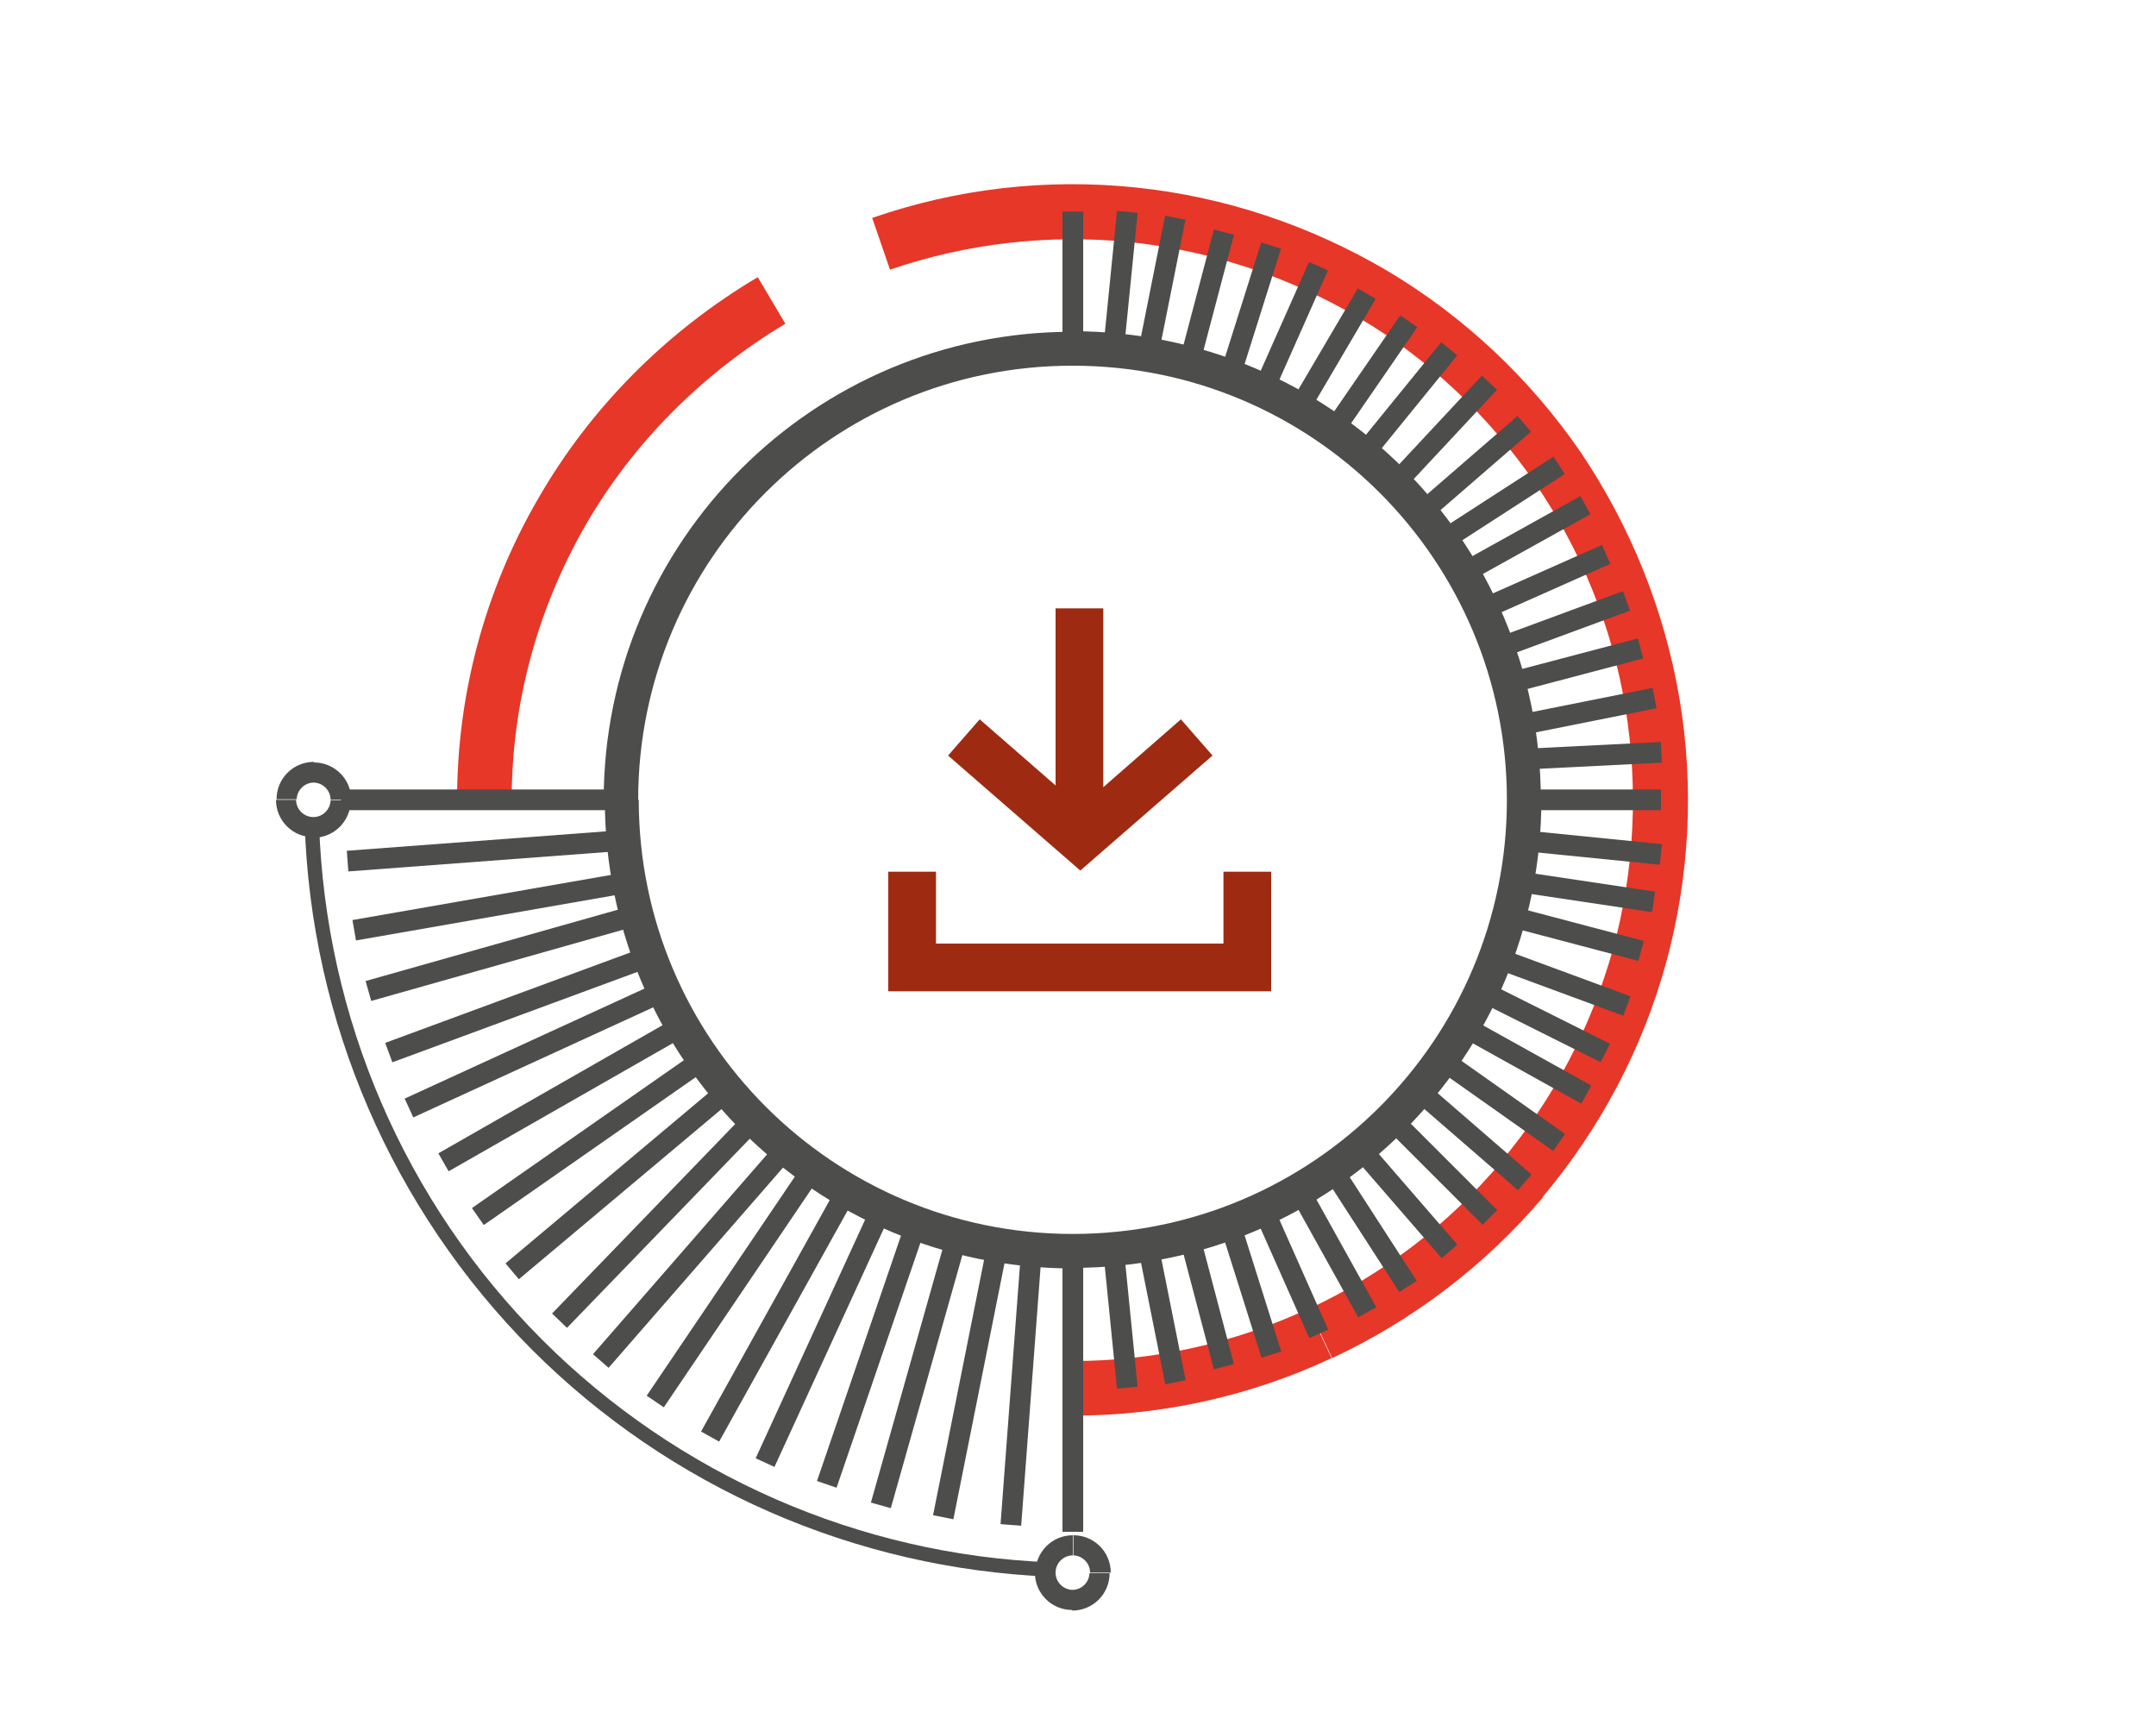
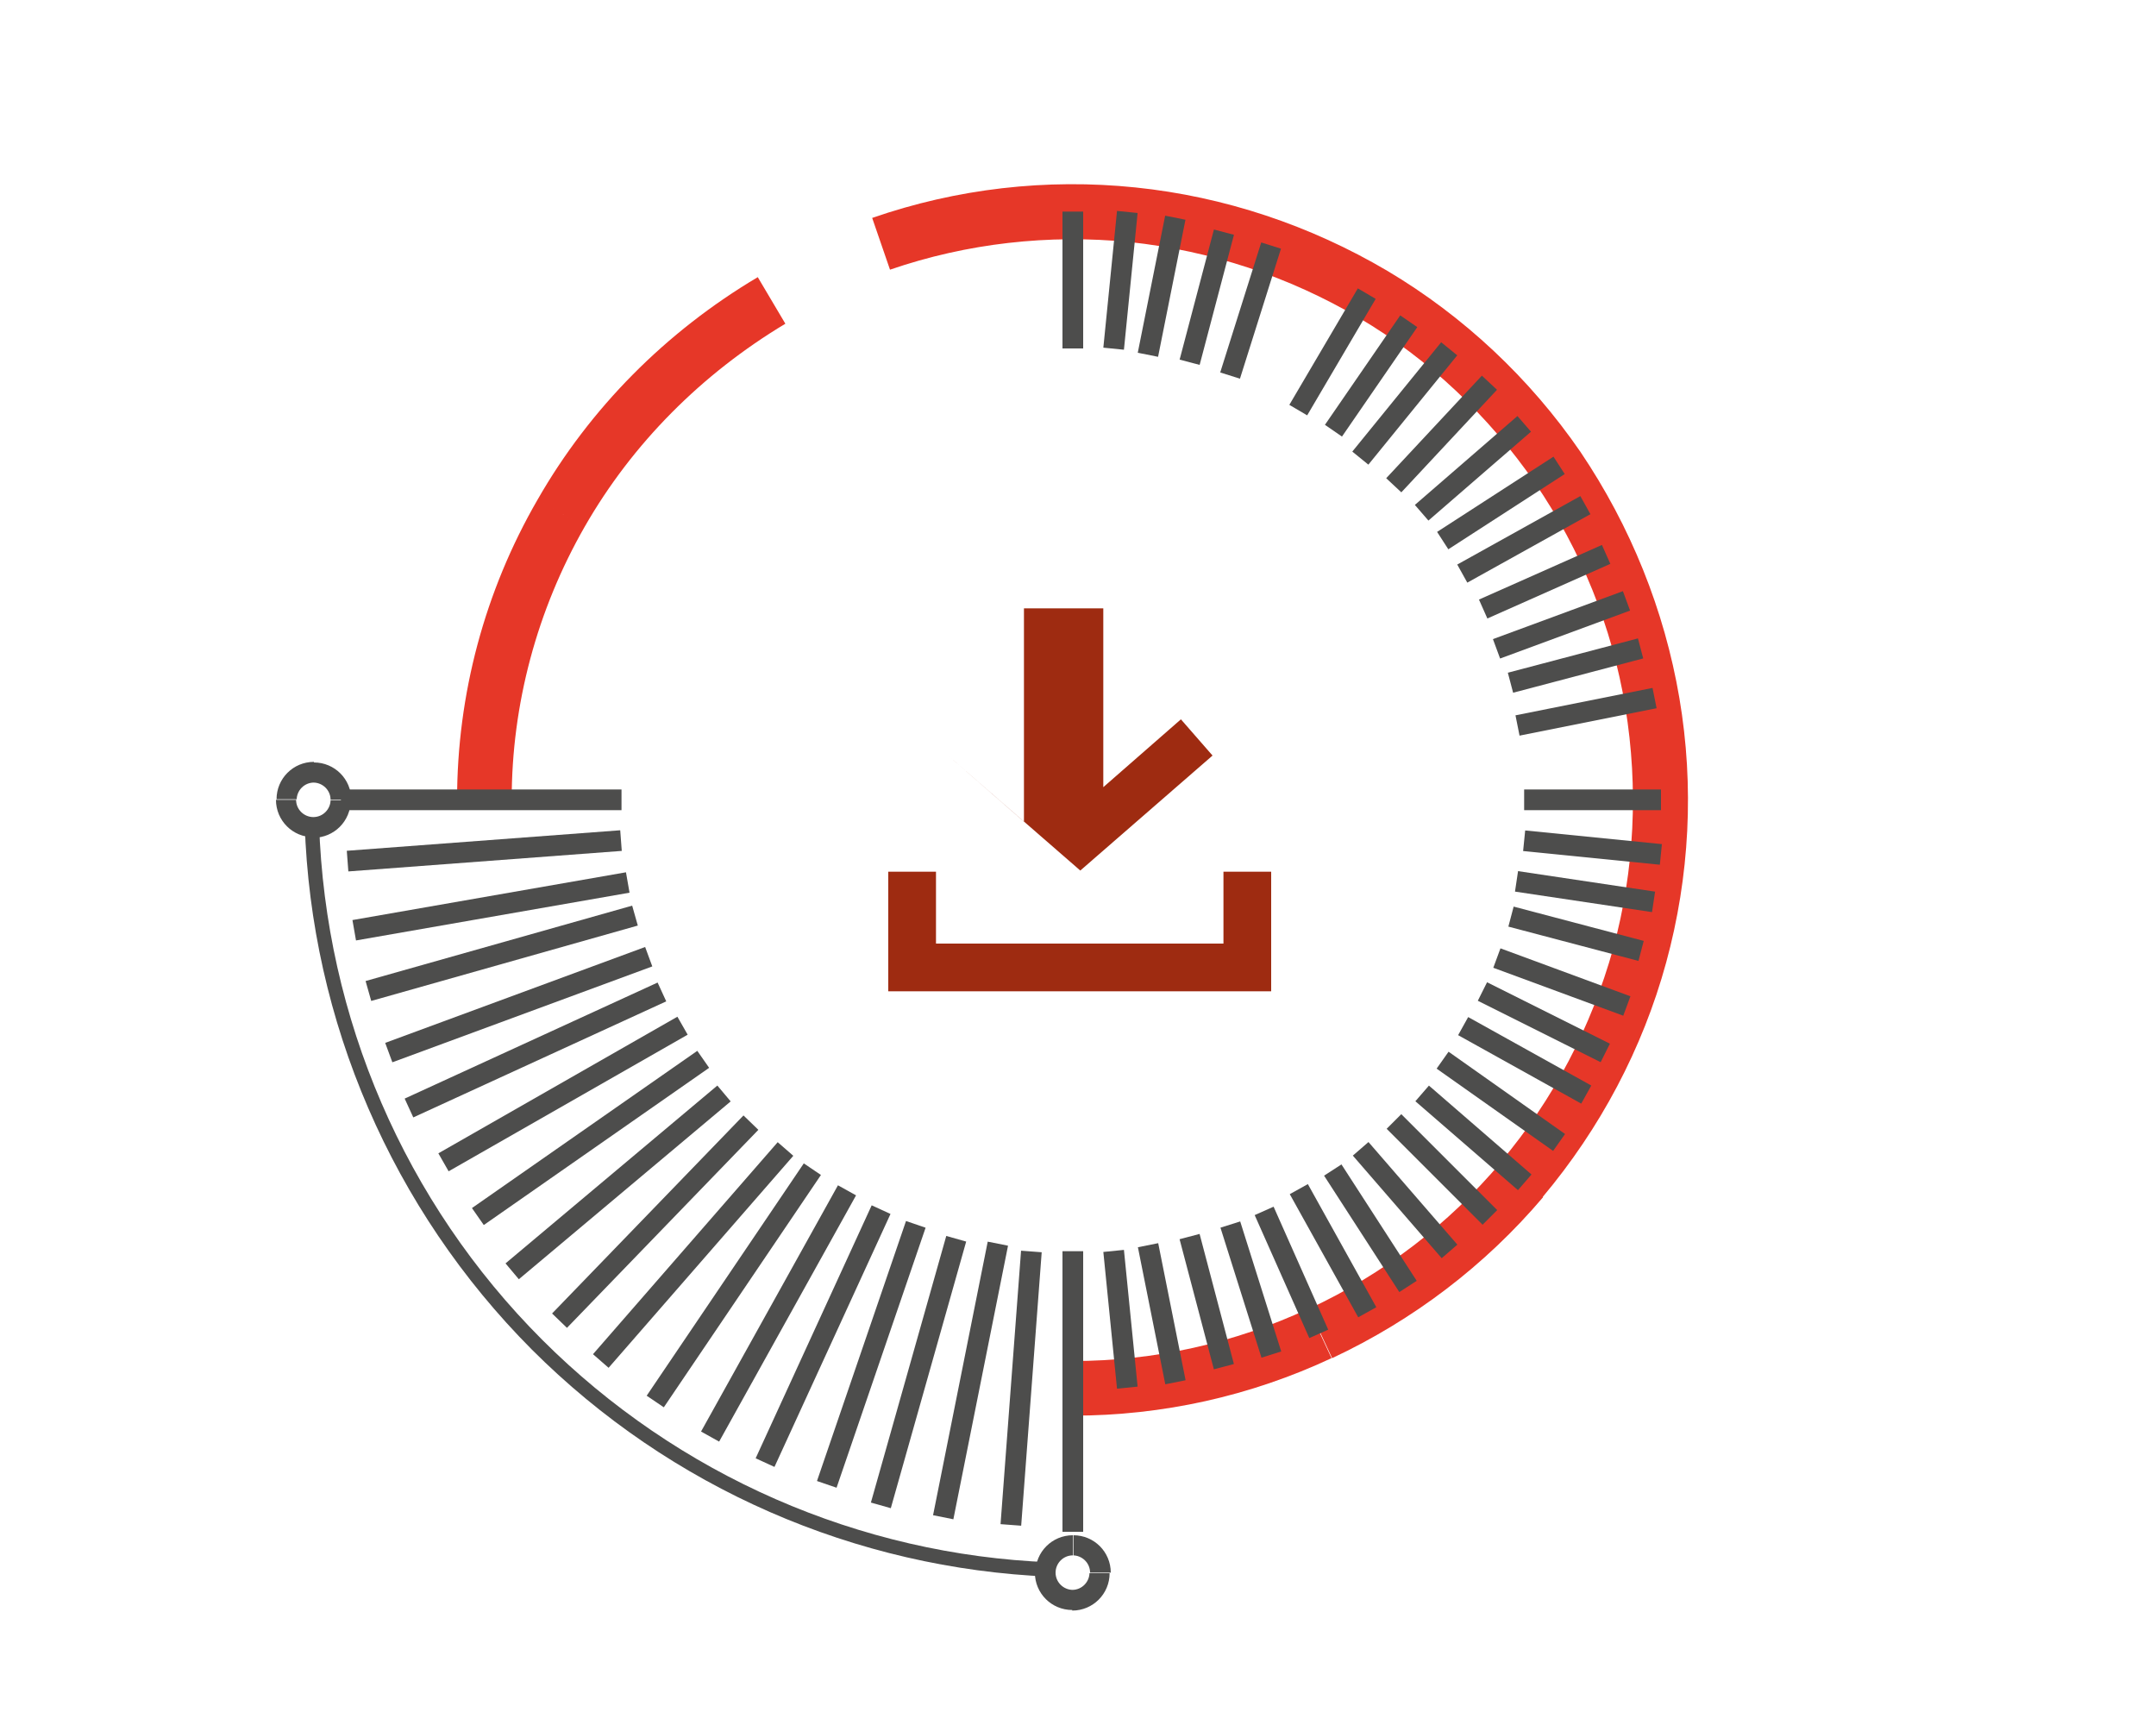
<svg xmlns="http://www.w3.org/2000/svg" version="1.1" id="Ebene_1" x="0px" y="0px" viewBox="0 0 375 300" style="enable-background:new 0 0 375 300;" xml:space="preserve">
  <style type="text/css">
	.st0{fill:#E63728;}
	.st1{fill:#4D4D4C;}
	.st2{fill-rule:evenodd;clip-rule:evenodd;fill:#9E2B11;}
</style>
  <path class="st0" d="M197.5,32.6c-15.5-1.6-31.1,0.2-45.8,5.3l3.1,9c13.4-4.6,27.6-6.2,41.7-4.8L197.5,32.6z M241.3,47.1  c-13.4-7.9-28.3-12.9-43.8-14.5l-1,9.5c14.1,1.5,27.7,6,39.9,13.2L241.3,47.1z M274.9,78.6c-8.8-12.8-20.3-23.6-33.6-31.5l-4.9,8.2  c12.2,7.2,22.6,17.1,30.6,28.7L274.9,78.6z M292.1,121.4c-2.6-15.3-8.5-29.9-17.2-42.8l-7.9,5.4c8,11.7,13.4,25,15.7,39L292.1,121.4  z M289.8,167.4c4.1-15,4.9-30.7,2.3-46l-9.4,1.6c2.3,14,1.6,28.3-2.1,41.9L289.8,167.4z M268.3,208.2c10-11.9,17.4-25.8,21.5-40.8  l-9.2-2.5c-3.8,13.7-10.4,26.3-19.6,37.2L268.3,208.2z M231.7,236.2c14.1-6.6,26.6-16.1,36.7-28l-7.3-6.1  c-9.1,10.8-20.5,19.5-33.4,25.5L231.7,236.2z M186.6,246.2c15.6,0,30.9-3.4,45-10l-4-8.6c-12.9,6-26.8,9.1-41,9.1L186.6,246.2z" />
  <path class="st0" d="M93.5,86.9c-9.2,15.9-14,33.9-14,52.2l9.5,0c0-16.6,4.4-33,12.7-47.5L93.5,86.9z M131.8,48.2  c-16,9.5-29.2,22.8-38.3,38.7l8.2,4.7c8.3-14.5,20.4-26.6,34.9-35.3L131.8,48.2z" />
-   <path class="st1" d="M186.6,63.6c41.7,0,75.5,33.8,75.5,75.5h5.9c0-45-36.5-81.5-81.5-81.5V63.6z M111,139.1  c0-41.7,33.8-75.5,75.5-75.5v-5.9c-45,0-81.5,36.5-81.5,81.5H111z M186.6,214.6c-41.7,0-75.5-33.8-75.5-75.5h-5.9  c0,45,36.5,81.5,81.5,81.5V214.6z M262.1,139.1c0,41.7-33.8,75.5-75.5,75.5v5.9c45,0,81.5-36.5,81.5-81.5H262.1z" />
  <path class="st1" d="M186.6,270.5c1.6,0,3,1.3,3,3h3.6c0-3.6-2.9-6.5-6.5-6.5V270.5z M183.6,273.5c0-1.6,1.3-3,3-3V267  c-3.6,0-6.5,2.9-6.5,6.5H183.6z M186.6,276.5c-1.6,0-3-1.3-3-3H180c0,3.6,2.9,6.5,6.5,6.5V276.5z M189.5,273.5c0,1.6-1.3,3-3,3v3.6  c3.6,0,6.5-2.9,6.5-6.5H189.5z" />
  <path class="st1" d="M54.5,136.1c1.6,0,3,1.3,3,3h3.6c0-3.6-2.9-6.5-6.5-6.5V136.1z M51.6,139.1c0-1.6,1.3-3,3-3v-3.6  c-3.6,0-6.5,2.9-6.5,6.5H51.6z M54.5,142.1c-1.6,0-3-1.3-3-3H48c0,3.6,2.9,6.5,6.5,6.5V142.1z M57.5,139.1c0,1.6-1.3,3-3,3v3.6  c3.6,0,6.5-2.9,6.5-6.5H57.5z" />
  <rect x="184.8" y="36.8" class="st1" width="3.6" height="23.8" />
  <rect x="182.9" y="46.9" transform="matrix(9.950372e-02 -0.995 0.995 9.950372e-02 127.043 237.782)" class="st1" width="23.9" height="3.6" />
  <rect x="189.9" y="48.1" transform="matrix(0.196 -0.981 0.981 0.196 113.489 238.214)" class="st1" width="24.3" height="3.6" />
  <rect x="198.1" y="49.9" transform="matrix(0.255 -0.967 0.967 0.255 106.407 241.38)" class="st1" width="23.4" height="3.6" />
  <rect x="205.6" y="52.3" transform="matrix(0.301 -0.954 0.954 0.301 100.456 245.175)" class="st1" width="23.7" height="3.6" />
-   <rect x="212.9" y="55.2" transform="matrix(0.406 -0.914 0.914 0.406 81.288 239.137)" class="st1" width="23.4" height="3.6" />
  <rect x="220" y="59.4" transform="matrix(0.507 -0.862 0.862 0.507 61.516 229.934)" class="st1" width="23.5" height="3.6" />
  <rect x="226.8" y="63.6" transform="matrix(0.567 -0.824 0.824 0.567 49.447 224.706)" class="st1" width="23.1" height="3.6" />
  <rect x="232" y="68.3" transform="matrix(0.631 -0.776 0.776 0.631 35.817 215.471)" class="st1" width="24.5" height="3.6" />
  <rect x="238.6" y="73.7" transform="matrix(0.682 -0.731 0.731 0.682 24.507 207.322)" class="st1" width="24.4" height="3.6" />
  <rect x="244.3" y="79.6" transform="matrix(0.756 -0.655 0.655 0.756 9.263 187.651)" class="st1" width="23.6" height="3.6" />
  <rect x="248.9" y="85.6" transform="matrix(0.84 -0.543 0.543 0.84 -5.599 155.754)" class="st1" width="24.1" height="3.6" />
  <rect x="252.8" y="92.1" transform="matrix(0.874 -0.486 0.486 0.874 -12.244 140.548)" class="st1" width="24.5" height="3.6" />
  <rect x="256.9" y="99.3" transform="matrix(0.914 -0.406 0.406 0.914 -17.881 117.814)" class="st1" width="23.4" height="3.6" />
  <rect x="259.6" y="107" transform="matrix(0.938 -0.346 0.346 0.938 -20.855 100.605)" class="st1" width="24.1" height="3.6" />
  <rect x="262.3" y="114.1" transform="matrix(0.967 -0.255 0.255 0.967 -20.476 73.546)" class="st1" width="23.4" height="3.6" />
  <rect x="263.6" y="121.9" transform="matrix(0.981 -0.196 0.196 0.981 -18.892 56.486)" class="st1" width="24.3" height="3.6" />
-   <rect x="265.1" y="129.6" transform="matrix(0.999 -4.993762e-02 4.993762e-02 0.999 -6.215 13.995)" class="st1" width="23.8" height="3.6" />
  <rect x="265.1" y="137.3" class="st1" width="23.8" height="3.6" />
  <rect x="275.2" y="135.5" transform="matrix(9.950372e-02 -0.995 0.995 9.950372e-02 102.715 408.349)" class="st1" width="3.6" height="23.9" />
  <rect x="274" y="143.1" transform="matrix(0.148 -0.989 0.989 0.148 81.429 404.868)" class="st1" width="3.6" height="24.1" />
  <rect x="272.2" y="150.6" transform="matrix(0.255 -0.967 0.967 0.255 47.314 385.964)" class="st1" width="3.6" height="23.4" />
  <rect x="269.8" y="158.6" transform="matrix(0.346 -0.938 0.938 0.346 17.616 366.504)" class="st1" width="3.6" height="24.1" />
  <rect x="266.9" y="165.8" transform="matrix(0.447 -0.894 0.894 0.447 -10.489 338.542)" class="st1" width="3.6" height="23.9" />
  <rect x="263.3" y="172.1" transform="matrix(0.486 -0.874 0.874 0.486 -24.764 326.511)" class="st1" width="3.6" height="24.5" />
  <rect x="259.1" y="179.1" transform="matrix(0.577 -0.817 0.817 0.577 -45.949 294.193)" class="st1" width="3.6" height="24.8" />
  <rect x="254.4" y="186.2" transform="matrix(0.655 -0.756 0.756 0.655 -61.219 261.887)" class="st1" width="3.6" height="23.6" />
  <rect x="249" y="191.6" transform="matrix(0.707 -0.707 0.707 0.707 -70.319 236.896)" class="st1" width="3.6" height="23.6" />
  <rect x="242.5" y="196.9" transform="matrix(0.756 -0.655 0.655 0.756 -76.998 210.955)" class="st1" width="3.6" height="23.6" />
  <rect x="236.5" y="201.4" transform="matrix(0.84 -0.543 0.543 0.84 -77.72 163.705)" class="st1" width="3.6" height="24.1" />
  <rect x="230" y="205.4" transform="matrix(0.874 -0.486 0.486 0.874 -76.511 139.94)" class="st1" width="3.6" height="24.5" />
  <rect x="222.8" y="209.5" transform="matrix(0.914 -0.406 0.406 0.914 -70.466 110.294)" class="st1" width="3.6" height="23.4" />
  <rect x="215.7" y="212.3" transform="matrix(0.954 -0.301 0.301 0.954 -57.402 75.899)" class="st1" width="3.6" height="23.7" />
  <rect x="208" y="214.8" transform="matrix(0.967 -0.255 0.255 0.967 -50.742 60.842)" class="st1" width="3.6" height="23.4" />
  <rect x="200.2" y="216.2" transform="matrix(0.981 -0.196 0.196 0.981 -40.852 44.055)" class="st1" width="3.6" height="24.3" />
  <rect x="193.1" y="217.5" transform="matrix(0.995 -9.950372e-02 9.950372e-02 0.995 -21.869 20.532)" class="st1" width="3.6" height="23.9" />
  <rect x="184.8" y="217.6" class="st1" width="3.6" height="48.8" />
  <rect x="153.8" y="239.6" transform="matrix(7.478995e-02 -0.997 0.997 7.478995e-02 -76.356 400.489)" class="st1" width="47.7" height="3.6" />
  <rect x="144.5" y="238.4" transform="matrix(0.196 -0.981 0.981 0.196 -99.902 358.546)" class="st1" width="48.5" height="3.6" />
  <rect x="135.7" y="236.6" transform="matrix(0.272 -0.962 0.962 0.272 -113.042 327.503)" class="st1" width="48.2" height="3.6" />
  <rect x="127.6" y="233.7" transform="matrix(0.324 -0.946 0.946 0.324 -120.323 302.559)" class="st1" width="47.8" height="3.6" />
  <rect x="118.9" y="230.7" transform="matrix(0.417 -0.909 0.909 0.417 -127.855 265.495)" class="st1" width="48.4" height="3.6" />
  <rect x="110.9" y="226.5" transform="matrix(0.486 -0.874 0.874 0.486 -129.923 235.812)" class="st1" width="49" height="3.6" />
  <rect x="103.3" y="221.8" transform="matrix(0.56 -0.828 0.828 0.56 -129.019 204.057)" class="st1" width="48.8" height="3.6" />
  <rect x="96.1" y="216.4" transform="matrix(0.657 -0.754 0.754 0.657 -123.163 165.797)" class="st1" width="48.9" height="3.6" />
  <rect x="90" y="210.5" transform="matrix(0.695 -0.719 0.719 0.695 -117.874 146.843)" class="st1" width="47.9" height="3.6" />
  <rect x="83.4" y="203.9" transform="matrix(0.766 -0.643 0.643 0.766 -107.064 117.158)" class="st1" width="48.1" height="3.6" />
  <rect x="78.8" y="196.2" transform="matrix(0.82 -0.572 0.572 0.82 -94.755 94.287)" class="st1" width="47.8" height="3.6" />
  <rect x="74" y="188.5" transform="matrix(0.868 -0.496 0.496 0.868 -81.483 73.665)" class="st1" width="47.9" height="3.6" />
  <rect x="69" y="180.7" transform="matrix(0.909 -0.417 0.417 0.909 -67.689 55.577)" class="st1" width="48.4" height="3.6" />
  <rect x="66.1" y="173" transform="matrix(0.938 -0.346 0.346 0.938 -54.861 41.967)" class="st1" width="48.2" height="3.6" />
  <rect x="63.1" y="164.1" transform="matrix(0.962 -0.272 0.272 0.962 -41.749 29.913)" class="st1" width="48.2" height="3.6" />
  <rect x="61.3" y="155.8" transform="matrix(0.985 -0.172 0.172 0.985 -25.877 17.091)" class="st1" width="48.3" height="3.6" />
  <rect x="60.4" y="146.2" transform="matrix(0.997 -7.478996e-02 7.478996e-02 0.997 -10.834 6.718)" class="st1" width="47.7" height="3.6" />
  <rect x="59.3" y="137.3" class="st1" width="48.8" height="3.6" />
-   <path class="st2" d="M154.5,151.6h8.3v12.5h50v-12.5h8.3v20.8h-66.6V151.6z M183.6,105.8h8.3v31.1l13.5-11.8l5.5,6.3l-23,20l-23-20  l5.5-6.3l13.2,11.5V105.8z" />
+   <path class="st2" d="M154.5,151.6h8.3v12.5h50v-12.5h8.3v20.8h-66.6V151.6z M183.6,105.8h8.3v31.1l13.5-11.8l5.5,6.3l-23,20l-23-20  l13.2,11.5V105.8z" />
  <path class="st1" d="M94.3,233c-23.9-23.9-37.7-56-38.8-89.7h-2.5c1.1,34.3,15.2,67,39.5,91.4c24.1,24.1,56.3,38.1,90.1,39.5v-2.5  C149.5,270.4,117.9,256.6,94.3,233z" />
</svg>